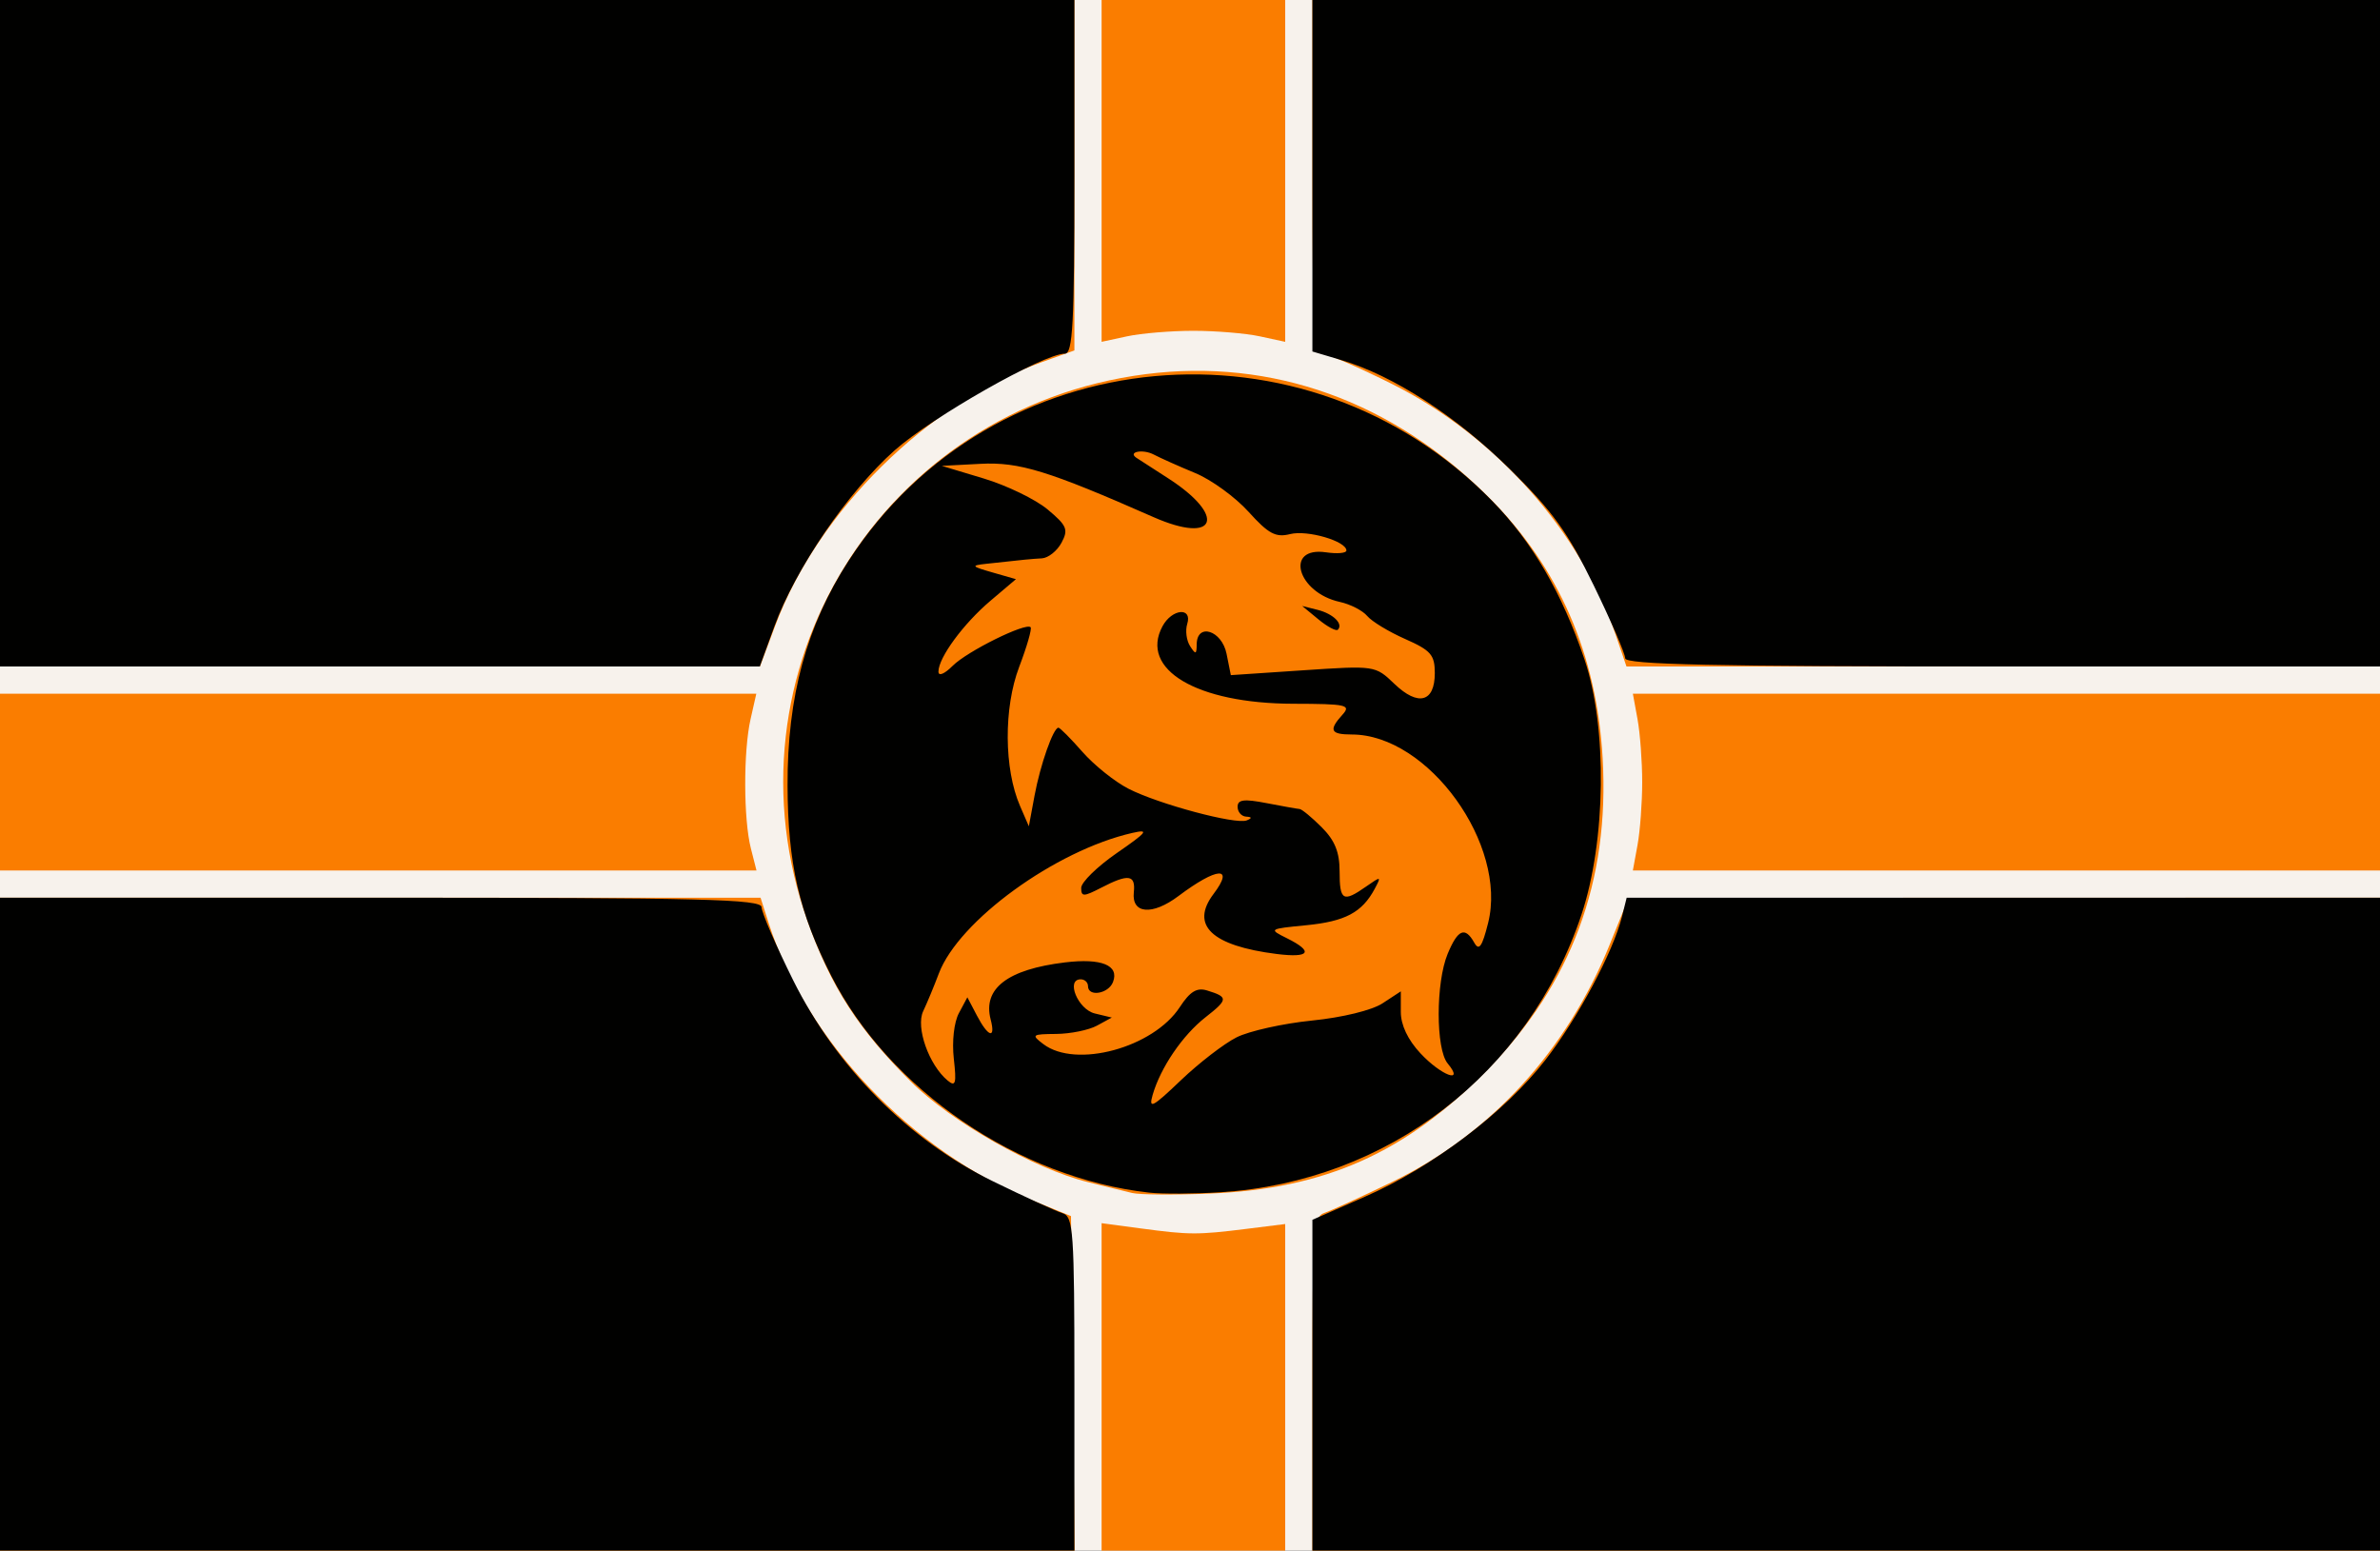
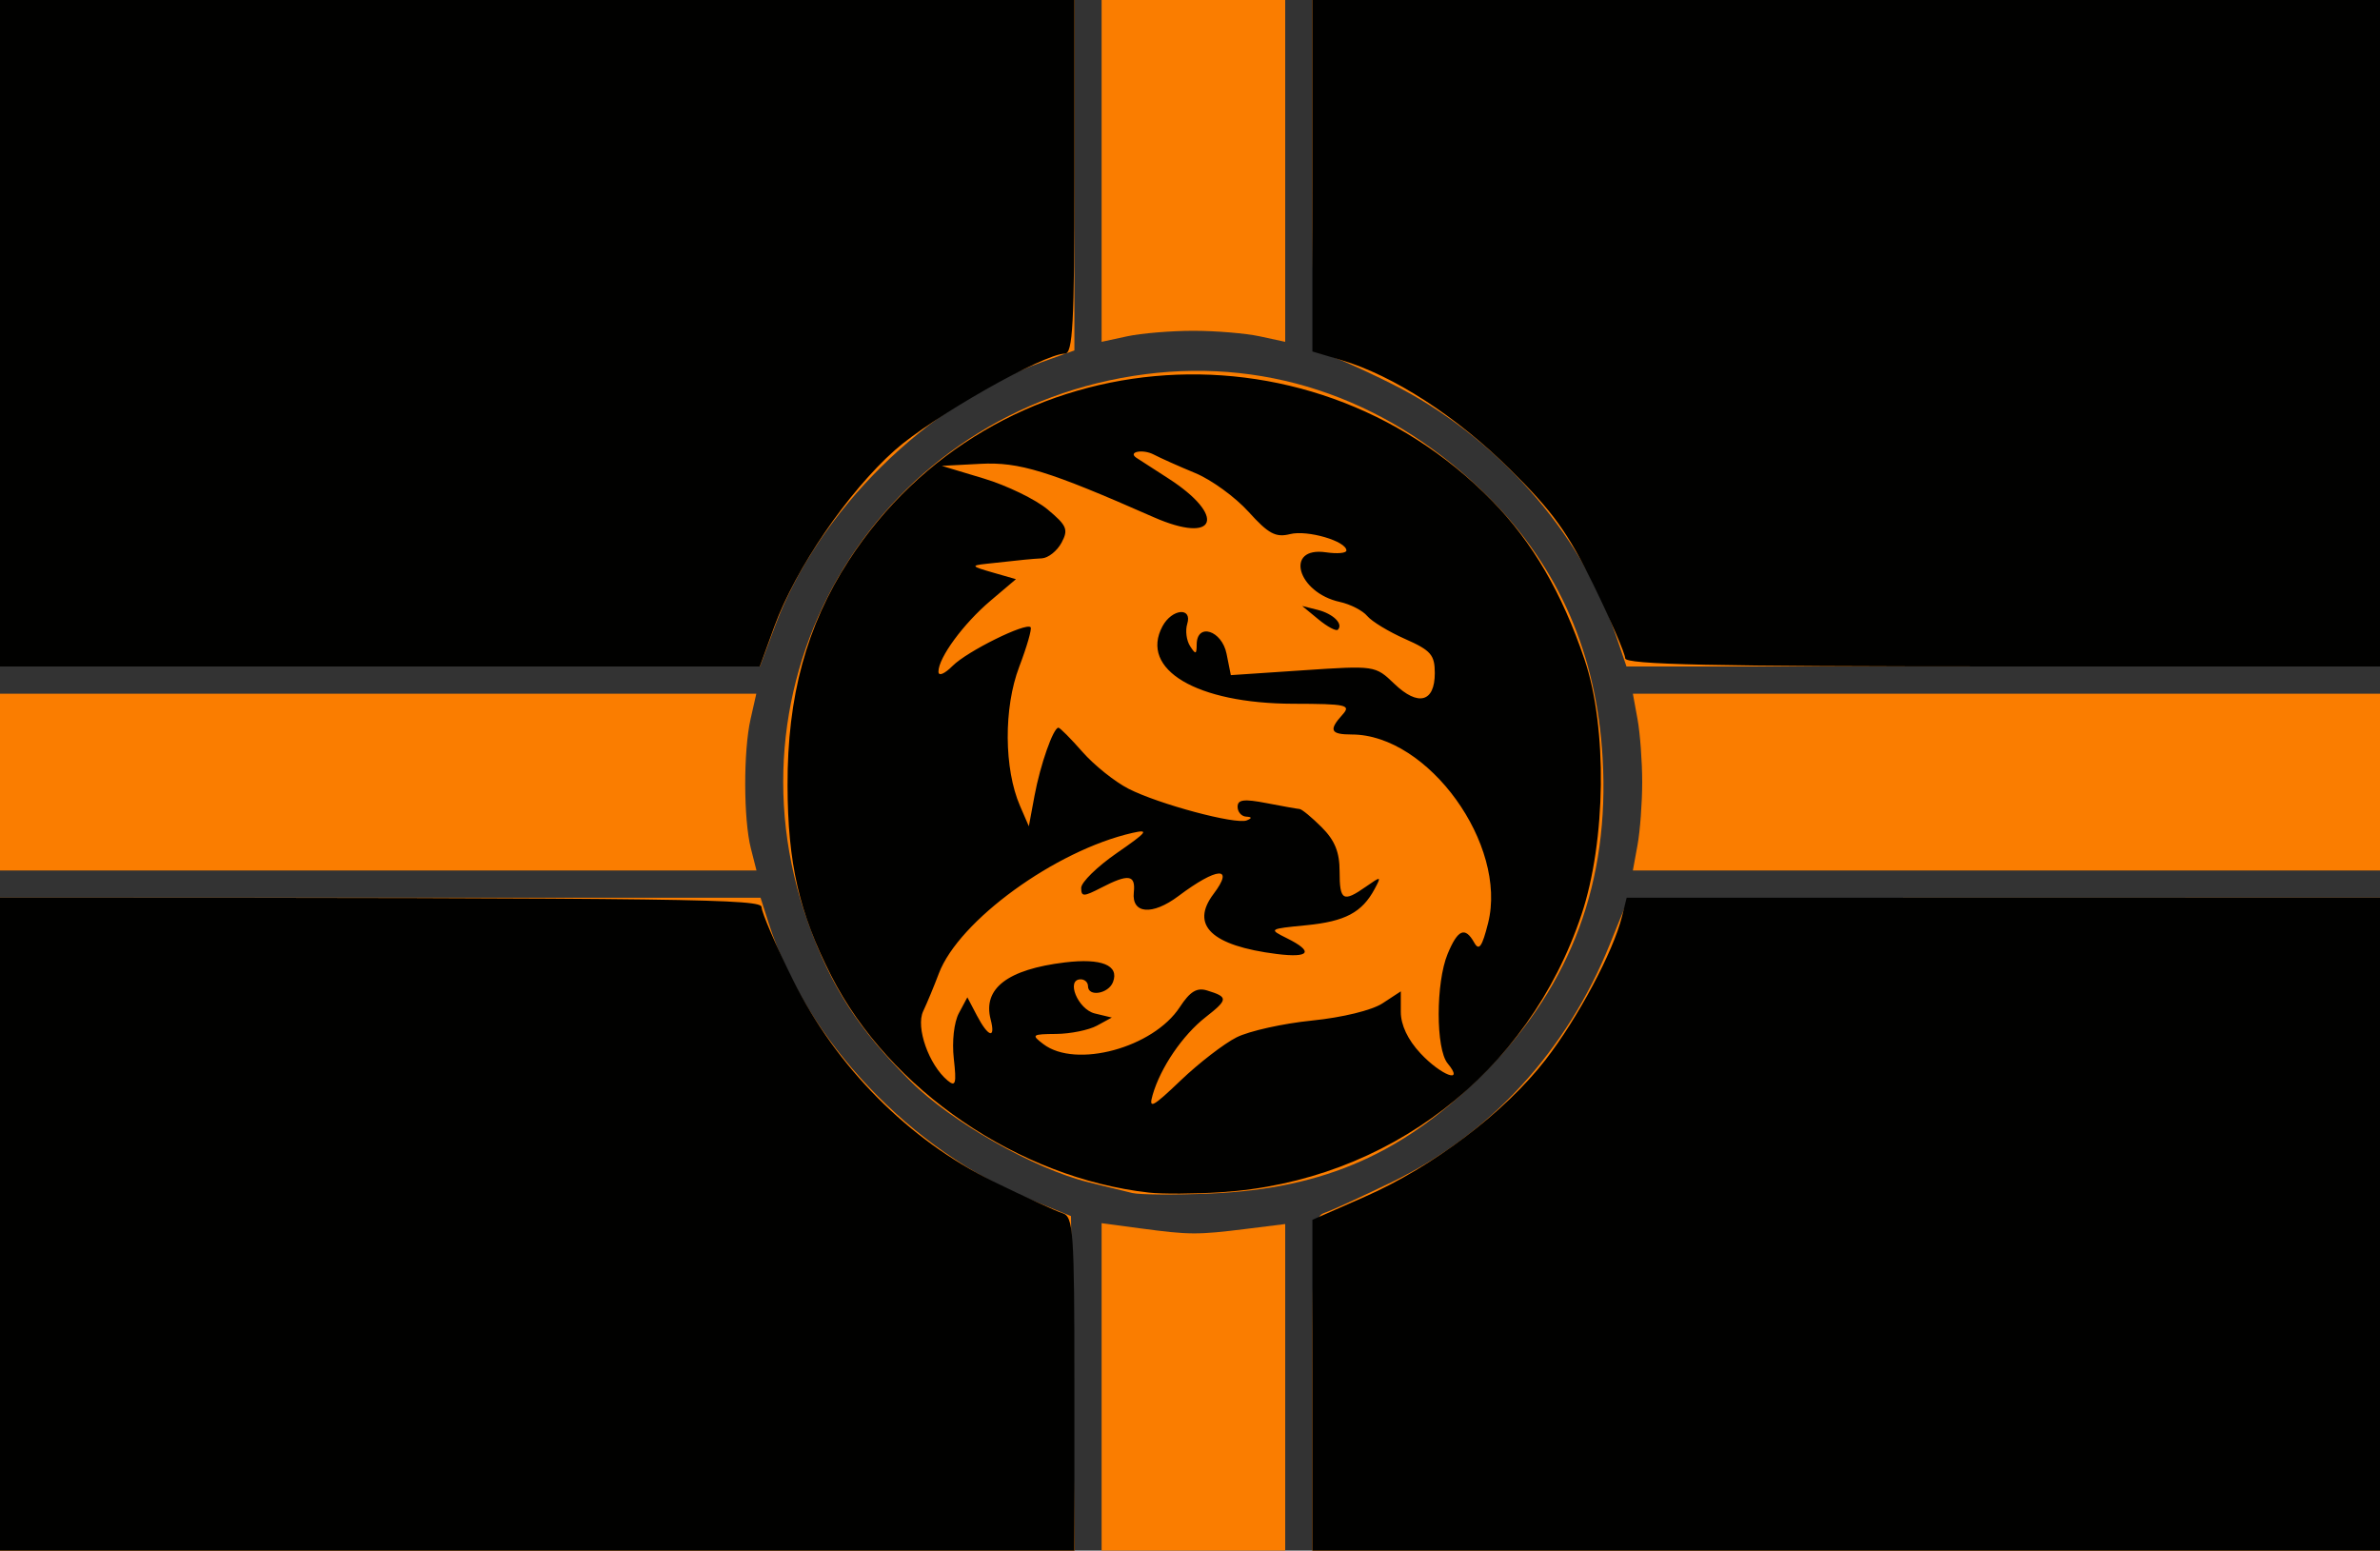
<svg xmlns="http://www.w3.org/2000/svg" version="1.0" width="350" height="228" id="svg2">
  <rect width="100%" height="100%" fill="#333333" stroke="none" />
  <defs id="defs5" />
  <g id="g2384">
-     <path d="M 0,114 L 0,0 L 175,0 L 350,0 L 350,114 L 350,228 L 175,228 L 0,228 L 0,114 z" id="path2390" style="fill:#f7f2ec" />
    <path d="M 0,180 L 0,132 L 55.922,132 L 111.845,132 L 113.044,135.75 C 118.556,152.991 134.013,169.262 151.72,176.465 L 157.5,178.816 L 157.767,203.408 L 158.035,228 L 79.017,228 L 0,228 L 0,180 z M 162,203.928 L 162,179.856 L 167.75,180.627 C 174.897,181.584 176.117,181.59 183.25,180.7 L 189,179.983 L 189,203.991 L 189,228 L 175.5,228 L 162,228 L 162,203.928 z M 193,203.469 C 193,180.994 193.147,178.888 194.75,178.354 C 195.713,178.033 200.183,175.99 204.685,173.812 C 219.108,166.837 230.382,154.553 236.709,138.921 L 239.5,132.025 L 294.75,132.012 L 350,132 L 350,180 L 350,228 L 271.5,228 L 193,228 L 193,203.469 z M 166.5,175.418 C 165.4,175.152 162.475,174.435 160,173.823 C 152.069,171.863 139.863,164.935 133.949,159.036 C 126.267,151.375 122.245,145.154 118.823,135.638 C 105.63,98.951 129.643,59.979 168.5,55.013 C 187.105,52.635 204.865,59.026 218.99,73.181 C 229.264,83.476 234.809,96.205 235.684,111.5 C 236.716,129.548 231.114,144.663 218.701,157.319 C 206.758,169.496 194.92,174.783 178,175.499 C 172.775,175.721 167.6,175.684 166.5,175.418 z M 0,115 L 0,102 L 55.611,102 L 111.223,102 L 110.375,105.75 C 109.309,110.468 109.334,120.482 110.422,124.75 L 111.25,128 L 55.625,128 L 0,128 L 0,115 z M 240.813,124.25 C 241.191,122.188 241.5,118.025 241.5,115 C 241.5,111.975 241.191,107.812 240.813,105.75 L 240.126,102 L 295.063,102 L 350,102 L 350,115 L 350,128 L 295.063,128 L 240.126,128 L 240.813,124.25 z M 0,49 L 0,0 L 79,0 L 158,0 L 158,25.765 L 158,51.531 L 153.25,53.233 C 136.422,59.265 120.292,75.176 114.03,91.92 L 111.756,98 L 55.878,98 L 0,98 L 0,49 z M 237.615,93.384 C 232.414,78.119 219.895,64.064 204.744,56.479 C 199.823,54.016 195.167,52 194.398,52 C 193.236,52 193,47.604 193,26 L 193,0 L 271.5,0 L 350,0 L 350,49 L 350,98 L 294.594,98 L 239.188,98 L 237.615,93.384 z M 162,25.131 L 162,0 L 175.5,0 L 189,0 L 189,25.131 L 189,50.262 L 185.25,49.452 C 183.188,49.007 178.8,48.642 175.5,48.642 C 172.2,48.642 167.812,49.007 165.75,49.452 L 162,50.262 L 162,25.131 z" id="path2388" style="fill:#fa7d00" />
-     <path d="M 0,180 L 0,132 L 56,132 C 103.302,132 112,132.217 112,133.398 C 112,134.167 114.092,139.005 116.648,144.148 C 122.993,156.912 133.675,167.663 146,173.687 C 150.675,175.973 155.287,178.089 156.25,178.39 C 157.854,178.892 158,180.981 158,203.469 L 158,228 L 79,228 L 0,228 L 0,180 z M 193,203.681 L 193,179.361 L 200.71,175.973 C 210.692,171.586 221.266,163.578 227.26,155.864 C 232.013,149.748 237.236,139.965 238.533,134.75 L 239.217,132 L 294.608,132 L 350,132 L 350,180 L 350,228 L 271.5,228 L 193,228 L 193,203.681 z M 169,175.365 C 149.787,173.224 130.785,160.27 122.247,143.493 C 117.514,134.194 115.85,126.949 115.816,115.5 C 115.777,102.388 118.602,92.01 124.818,82.422 C 145.931,49.856 192.046,45.601 219.47,73.689 C 225.38,79.743 229.707,87.181 233.028,97 C 236.393,106.949 236.187,123.665 232.566,134.5 C 224.757,157.863 204.098,173.752 179.5,175.311 C 175.65,175.555 170.925,175.579 169,175.365 z M 181.851,152.53 C 183.694,151.603 188.673,150.494 192.916,150.066 C 197.408,149.614 201.751,148.554 203.315,147.529 L 206,145.77 L 206,148.779 C 206,150.72 207.03,152.892 208.901,154.894 C 211.952,158.16 215.449,159.451 212.889,156.366 C 211.131,154.248 211.133,144.483 212.892,140.25 C 214.391,136.643 215.452,136.199 216.803,138.613 C 217.504,139.865 217.959,139.221 218.836,135.737 C 221.739,124.208 210.025,108 198.788,108 C 195.651,108 195.357,107.368 197.429,105.079 C 198.72,103.652 198.022,103.498 190.179,103.48 C 175.993,103.447 167.55,98.447 170.95,92.093 C 172.335,89.506 175.378,89.219 174.59,91.75 C 174.291,92.713 174.478,94.175 175.008,95 C 175.829,96.281 175.972,96.244 175.985,94.75 C 176.013,91.526 179.687,92.685 180.377,96.136 L 181.005,99.273 L 191.62,98.562 C 202.218,97.852 202.239,97.855 205.058,100.555 C 208.556,103.907 211,103.257 211,98.975 C 211,96.291 210.429,95.635 206.632,93.955 C 204.23,92.893 201.724,91.372 201.063,90.576 C 200.402,89.78 198.59,88.849 197.035,88.508 C 190.753,87.128 188.862,80.313 195.012,81.215 C 196.655,81.456 198,81.336 198,80.948 C 198,79.57 192.267,77.895 189.731,78.531 C 187.599,79.067 186.546,78.503 183.613,75.257 C 181.665,73.1 178.142,70.539 175.785,69.565 C 173.428,68.591 170.669,67.36 169.653,66.828 C 168.092,66.011 165.836,66.419 167.083,67.292 C 167.312,67.452 169.393,68.796 171.707,70.278 C 180.466,75.887 178.939,80.137 169.637,76.038 C 154.159,69.218 149.887,67.903 144.177,68.202 L 138.5,68.5 L 144.668,70.359 C 148.061,71.381 152.287,73.429 154.06,74.909 C 156.905,77.284 157.146,77.859 156.107,79.8 C 155.459,81.01 154.158,82.044 153.215,82.099 C 151.577,82.193 150.72,82.277 145,82.906 C 142.746,83.153 142.839,83.278 145.952,84.171 L 149.403,85.162 L 145.664,88.331 C 141.68,91.708 138.017,96.691 138.007,98.75 C 138.003,99.477 138.879,99.121 140.101,97.899 C 142.233,95.767 150.839,91.506 151.559,92.226 C 151.776,92.442 151.02,95.067 149.88,98.06 C 147.586,104.082 147.639,113.048 150.001,118.5 L 151.301,121.5 L 152.137,117 C 152.982,112.453 154.899,107 155.652,107 C 155.877,107 157.467,108.602 159.186,110.559 C 160.904,112.516 163.955,114.957 165.965,115.982 C 170.411,118.251 181.75,121.283 183.344,120.631 C 184.156,120.299 184.127,120.134 183.25,120.079 C 182.562,120.036 182,119.385 182,118.634 C 182,117.565 182.923,117.447 186.25,118.091 C 188.588,118.543 190.776,118.933 191.114,118.956 C 191.451,118.98 192.914,120.186 194.364,121.636 C 196.302,123.575 197,125.295 197,128.136 C 197,132.44 197.509,132.733 200.882,130.37 C 203.111,128.809 203.165,128.823 202.159,130.702 C 200.304,134.168 197.82,135.488 192.096,136.047 C 186.577,136.587 186.538,136.613 189.25,137.958 C 193.241,139.936 192.625,140.888 187.75,140.274 C 178.167,139.066 174.989,136.041 178.468,131.441 C 181.591,127.313 179.004,127.472 173.297,131.759 C 169.456,134.645 166.395,134.389 166.738,131.209 C 167.019,128.605 165.958,128.453 161.95,130.526 C 159.34,131.875 159,131.878 159,130.552 C 159,129.728 161.363,127.42 164.25,125.424 C 168.735,122.324 169.065,121.894 166.516,122.475 C 155.211,125.053 140.991,135.385 138.062,143.149 C 137.367,144.992 136.331,147.488 135.759,148.695 C 134.642,151.056 136.599,156.592 139.361,158.885 C 140.533,159.857 140.68,159.336 140.266,155.669 C 139.98,153.134 140.296,150.316 141.016,148.97 L 142.259,146.647 L 143.662,149.324 C 145.335,152.517 146.452,152.837 145.685,149.904 C 144.496,145.356 148.162,142.538 156.594,141.516 C 161.991,140.861 164.624,141.933 163.677,144.399 C 163.01,146.138 160,146.63 160,145 C 160,144.45 159.519,144 158.93,144 C 156.694,144 158.517,148.422 161,149.02 L 163.5,149.623 L 161.316,150.811 C 160.114,151.465 157.414,152.014 155.316,152.032 C 151.744,152.062 151.624,152.157 153.441,153.532 C 158.227,157.152 169.594,154.065 173.5,148.086 C 174.996,145.795 176.004,145.178 177.5,145.636 C 180.653,146.602 180.635,146.953 177.291,149.57 C 173.907,152.218 170.67,156.97 169.505,161 C 168.886,163.143 169.476,162.837 173.641,158.858 C 176.314,156.304 180.008,153.457 181.851,152.53 z M 193.892,91.077 L 191.5,89.104 L 193.766,89.673 C 196.055,90.247 197.585,91.748 196.742,92.592 C 196.49,92.844 195.207,92.162 193.892,91.077 z M 0,49 L 0,0 L 79,0 L 158,0 L 158,26 C 158,47.604 157.764,52 156.602,52 C 153.48,52 137.116,61.293 131.576,66.211 C 124.714,72.304 116.969,83.638 113.882,92.104 L 111.732,98 L 55.866,98 L 0,98 L 0,49 z M 239,96.796 C 239,96.134 236.923,91.322 234.384,86.103 C 230.61,78.346 228.357,75.221 222.043,68.982 C 214.185,61.219 204.914,55.222 197.25,52.946 L 193,51.683 L 193,25.842 L 193,0 L 271.5,0 L 350,0 L 350,49 L 350,98 L 294.5,98 C 251.901,98 239,97.72 239,96.796 z" id="path2386" style="fill:#010100" />
+     <path d="M 0,180 L 0,132 C 103.302,132 112,132.217 112,133.398 C 112,134.167 114.092,139.005 116.648,144.148 C 122.993,156.912 133.675,167.663 146,173.687 C 150.675,175.973 155.287,178.089 156.25,178.39 C 157.854,178.892 158,180.981 158,203.469 L 158,228 L 79,228 L 0,228 L 0,180 z M 193,203.681 L 193,179.361 L 200.71,175.973 C 210.692,171.586 221.266,163.578 227.26,155.864 C 232.013,149.748 237.236,139.965 238.533,134.75 L 239.217,132 L 294.608,132 L 350,132 L 350,180 L 350,228 L 271.5,228 L 193,228 L 193,203.681 z M 169,175.365 C 149.787,173.224 130.785,160.27 122.247,143.493 C 117.514,134.194 115.85,126.949 115.816,115.5 C 115.777,102.388 118.602,92.01 124.818,82.422 C 145.931,49.856 192.046,45.601 219.47,73.689 C 225.38,79.743 229.707,87.181 233.028,97 C 236.393,106.949 236.187,123.665 232.566,134.5 C 224.757,157.863 204.098,173.752 179.5,175.311 C 175.65,175.555 170.925,175.579 169,175.365 z M 181.851,152.53 C 183.694,151.603 188.673,150.494 192.916,150.066 C 197.408,149.614 201.751,148.554 203.315,147.529 L 206,145.77 L 206,148.779 C 206,150.72 207.03,152.892 208.901,154.894 C 211.952,158.16 215.449,159.451 212.889,156.366 C 211.131,154.248 211.133,144.483 212.892,140.25 C 214.391,136.643 215.452,136.199 216.803,138.613 C 217.504,139.865 217.959,139.221 218.836,135.737 C 221.739,124.208 210.025,108 198.788,108 C 195.651,108 195.357,107.368 197.429,105.079 C 198.72,103.652 198.022,103.498 190.179,103.48 C 175.993,103.447 167.55,98.447 170.95,92.093 C 172.335,89.506 175.378,89.219 174.59,91.75 C 174.291,92.713 174.478,94.175 175.008,95 C 175.829,96.281 175.972,96.244 175.985,94.75 C 176.013,91.526 179.687,92.685 180.377,96.136 L 181.005,99.273 L 191.62,98.562 C 202.218,97.852 202.239,97.855 205.058,100.555 C 208.556,103.907 211,103.257 211,98.975 C 211,96.291 210.429,95.635 206.632,93.955 C 204.23,92.893 201.724,91.372 201.063,90.576 C 200.402,89.78 198.59,88.849 197.035,88.508 C 190.753,87.128 188.862,80.313 195.012,81.215 C 196.655,81.456 198,81.336 198,80.948 C 198,79.57 192.267,77.895 189.731,78.531 C 187.599,79.067 186.546,78.503 183.613,75.257 C 181.665,73.1 178.142,70.539 175.785,69.565 C 173.428,68.591 170.669,67.36 169.653,66.828 C 168.092,66.011 165.836,66.419 167.083,67.292 C 167.312,67.452 169.393,68.796 171.707,70.278 C 180.466,75.887 178.939,80.137 169.637,76.038 C 154.159,69.218 149.887,67.903 144.177,68.202 L 138.5,68.5 L 144.668,70.359 C 148.061,71.381 152.287,73.429 154.06,74.909 C 156.905,77.284 157.146,77.859 156.107,79.8 C 155.459,81.01 154.158,82.044 153.215,82.099 C 151.577,82.193 150.72,82.277 145,82.906 C 142.746,83.153 142.839,83.278 145.952,84.171 L 149.403,85.162 L 145.664,88.331 C 141.68,91.708 138.017,96.691 138.007,98.75 C 138.003,99.477 138.879,99.121 140.101,97.899 C 142.233,95.767 150.839,91.506 151.559,92.226 C 151.776,92.442 151.02,95.067 149.88,98.06 C 147.586,104.082 147.639,113.048 150.001,118.5 L 151.301,121.5 L 152.137,117 C 152.982,112.453 154.899,107 155.652,107 C 155.877,107 157.467,108.602 159.186,110.559 C 160.904,112.516 163.955,114.957 165.965,115.982 C 170.411,118.251 181.75,121.283 183.344,120.631 C 184.156,120.299 184.127,120.134 183.25,120.079 C 182.562,120.036 182,119.385 182,118.634 C 182,117.565 182.923,117.447 186.25,118.091 C 188.588,118.543 190.776,118.933 191.114,118.956 C 191.451,118.98 192.914,120.186 194.364,121.636 C 196.302,123.575 197,125.295 197,128.136 C 197,132.44 197.509,132.733 200.882,130.37 C 203.111,128.809 203.165,128.823 202.159,130.702 C 200.304,134.168 197.82,135.488 192.096,136.047 C 186.577,136.587 186.538,136.613 189.25,137.958 C 193.241,139.936 192.625,140.888 187.75,140.274 C 178.167,139.066 174.989,136.041 178.468,131.441 C 181.591,127.313 179.004,127.472 173.297,131.759 C 169.456,134.645 166.395,134.389 166.738,131.209 C 167.019,128.605 165.958,128.453 161.95,130.526 C 159.34,131.875 159,131.878 159,130.552 C 159,129.728 161.363,127.42 164.25,125.424 C 168.735,122.324 169.065,121.894 166.516,122.475 C 155.211,125.053 140.991,135.385 138.062,143.149 C 137.367,144.992 136.331,147.488 135.759,148.695 C 134.642,151.056 136.599,156.592 139.361,158.885 C 140.533,159.857 140.68,159.336 140.266,155.669 C 139.98,153.134 140.296,150.316 141.016,148.97 L 142.259,146.647 L 143.662,149.324 C 145.335,152.517 146.452,152.837 145.685,149.904 C 144.496,145.356 148.162,142.538 156.594,141.516 C 161.991,140.861 164.624,141.933 163.677,144.399 C 163.01,146.138 160,146.63 160,145 C 160,144.45 159.519,144 158.93,144 C 156.694,144 158.517,148.422 161,149.02 L 163.5,149.623 L 161.316,150.811 C 160.114,151.465 157.414,152.014 155.316,152.032 C 151.744,152.062 151.624,152.157 153.441,153.532 C 158.227,157.152 169.594,154.065 173.5,148.086 C 174.996,145.795 176.004,145.178 177.5,145.636 C 180.653,146.602 180.635,146.953 177.291,149.57 C 173.907,152.218 170.67,156.97 169.505,161 C 168.886,163.143 169.476,162.837 173.641,158.858 C 176.314,156.304 180.008,153.457 181.851,152.53 z M 193.892,91.077 L 191.5,89.104 L 193.766,89.673 C 196.055,90.247 197.585,91.748 196.742,92.592 C 196.49,92.844 195.207,92.162 193.892,91.077 z M 0,49 L 0,0 L 79,0 L 158,0 L 158,26 C 158,47.604 157.764,52 156.602,52 C 153.48,52 137.116,61.293 131.576,66.211 C 124.714,72.304 116.969,83.638 113.882,92.104 L 111.732,98 L 55.866,98 L 0,98 L 0,49 z M 239,96.796 C 239,96.134 236.923,91.322 234.384,86.103 C 230.61,78.346 228.357,75.221 222.043,68.982 C 214.185,61.219 204.914,55.222 197.25,52.946 L 193,51.683 L 193,25.842 L 193,0 L 271.5,0 L 350,0 L 350,49 L 350,98 L 294.5,98 C 251.901,98 239,97.72 239,96.796 z" id="path2386" style="fill:#010100" />
  </g>
</svg>